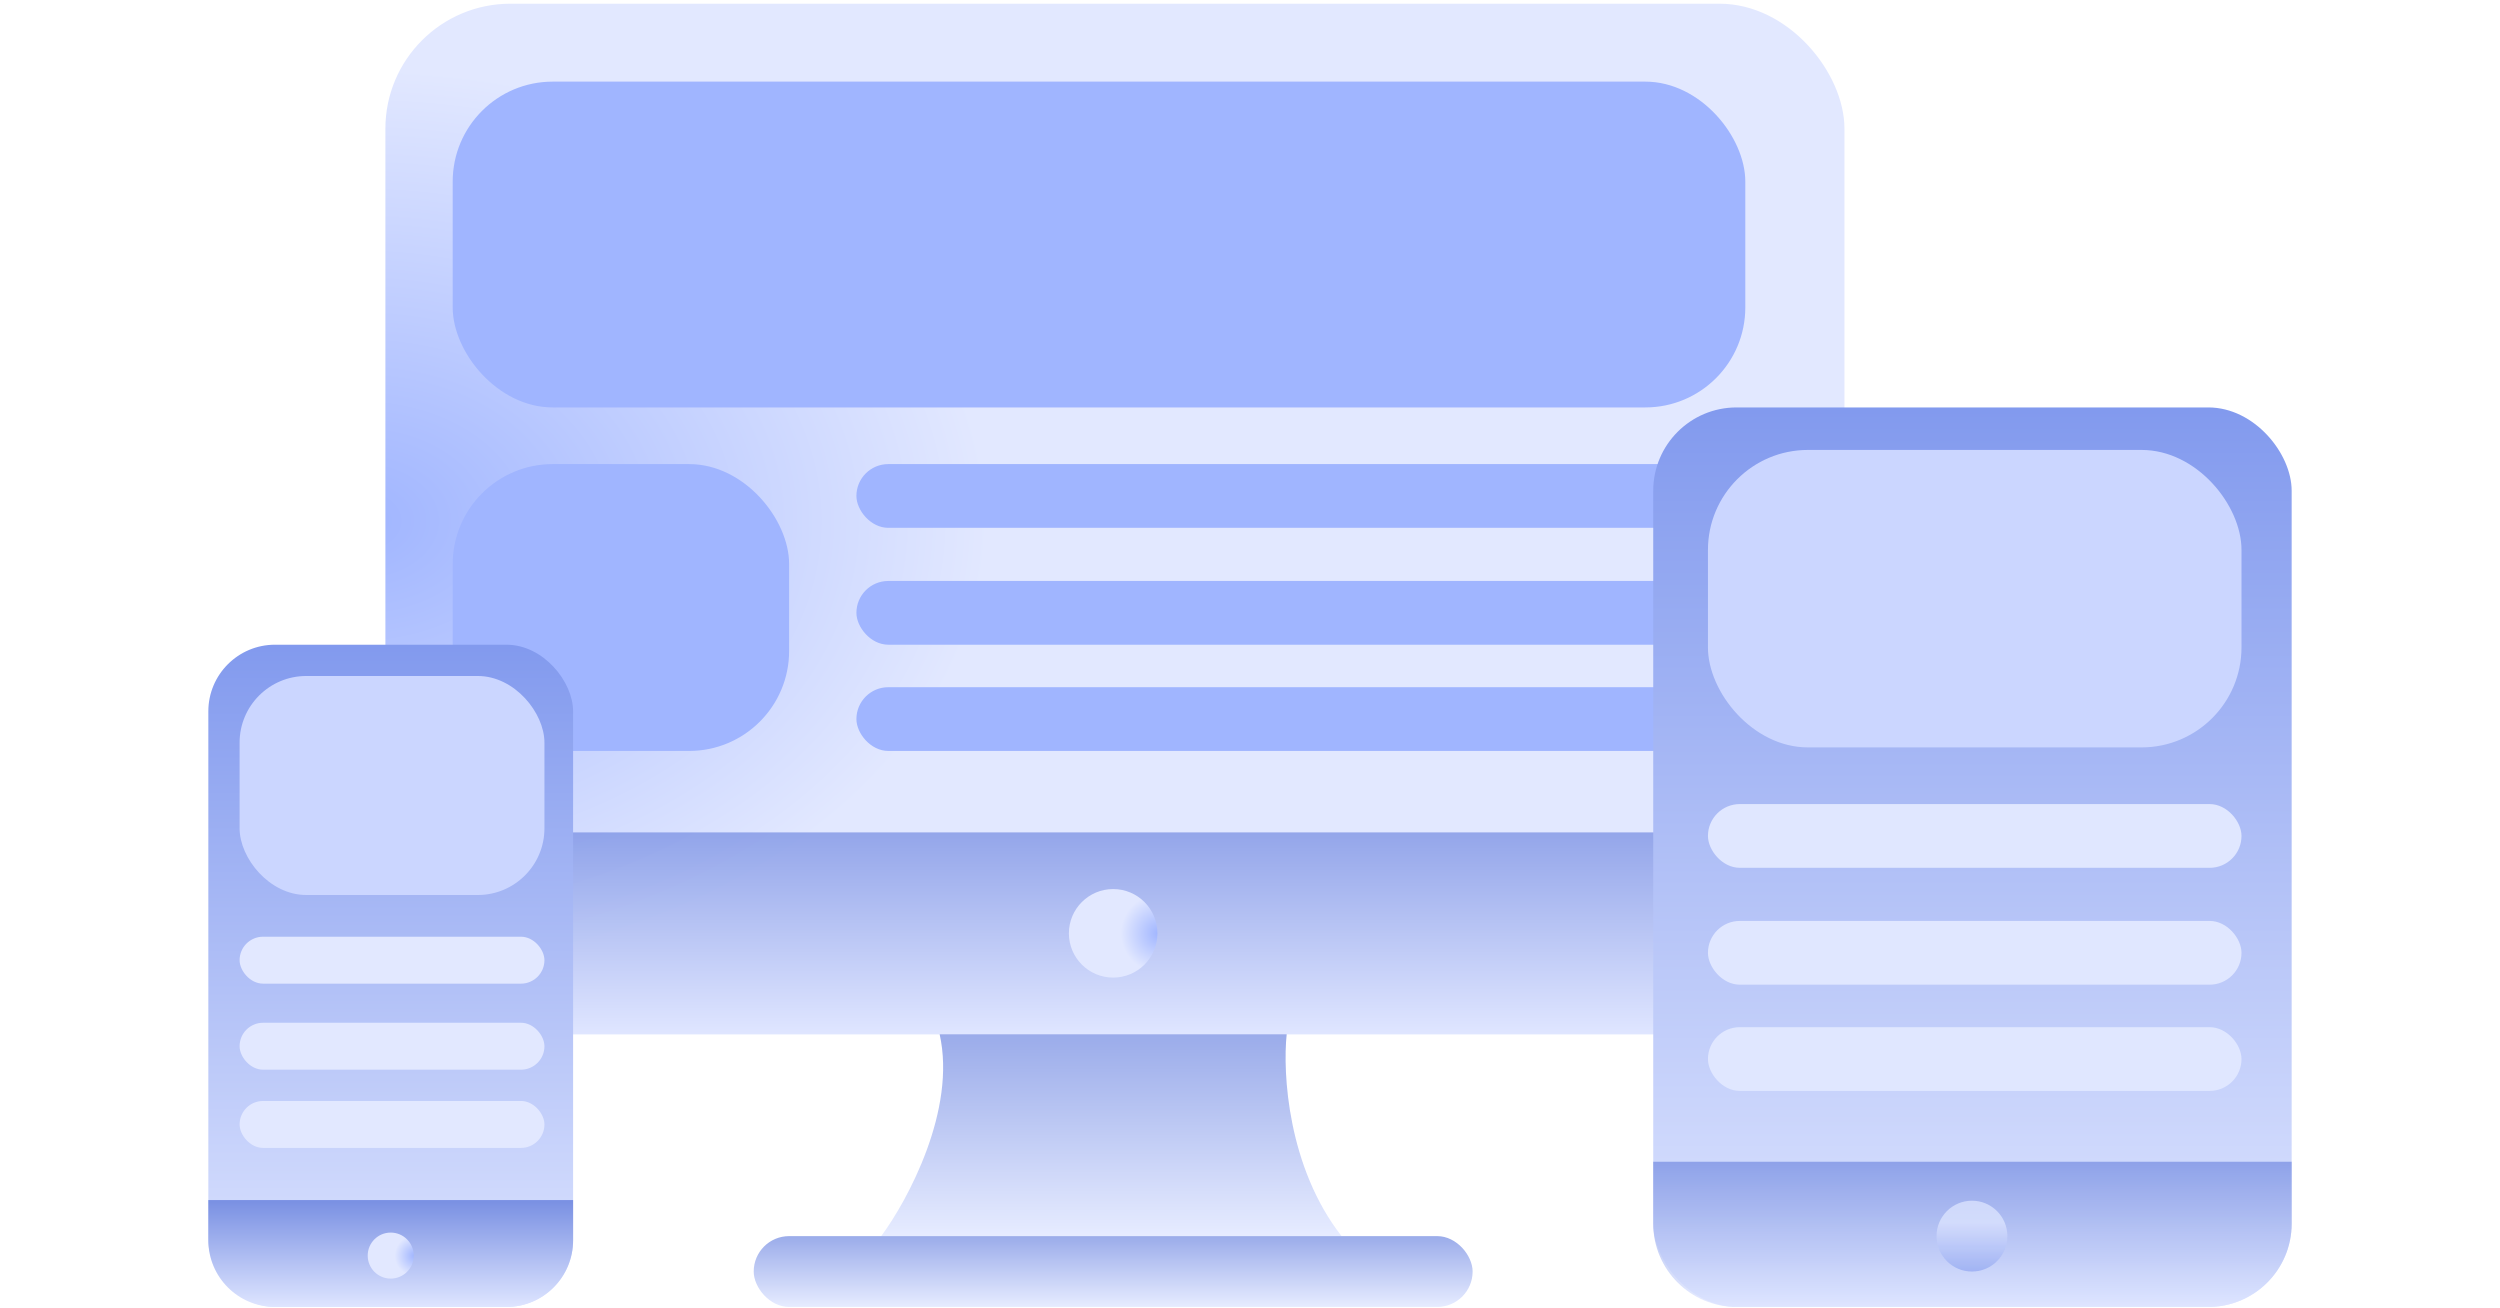
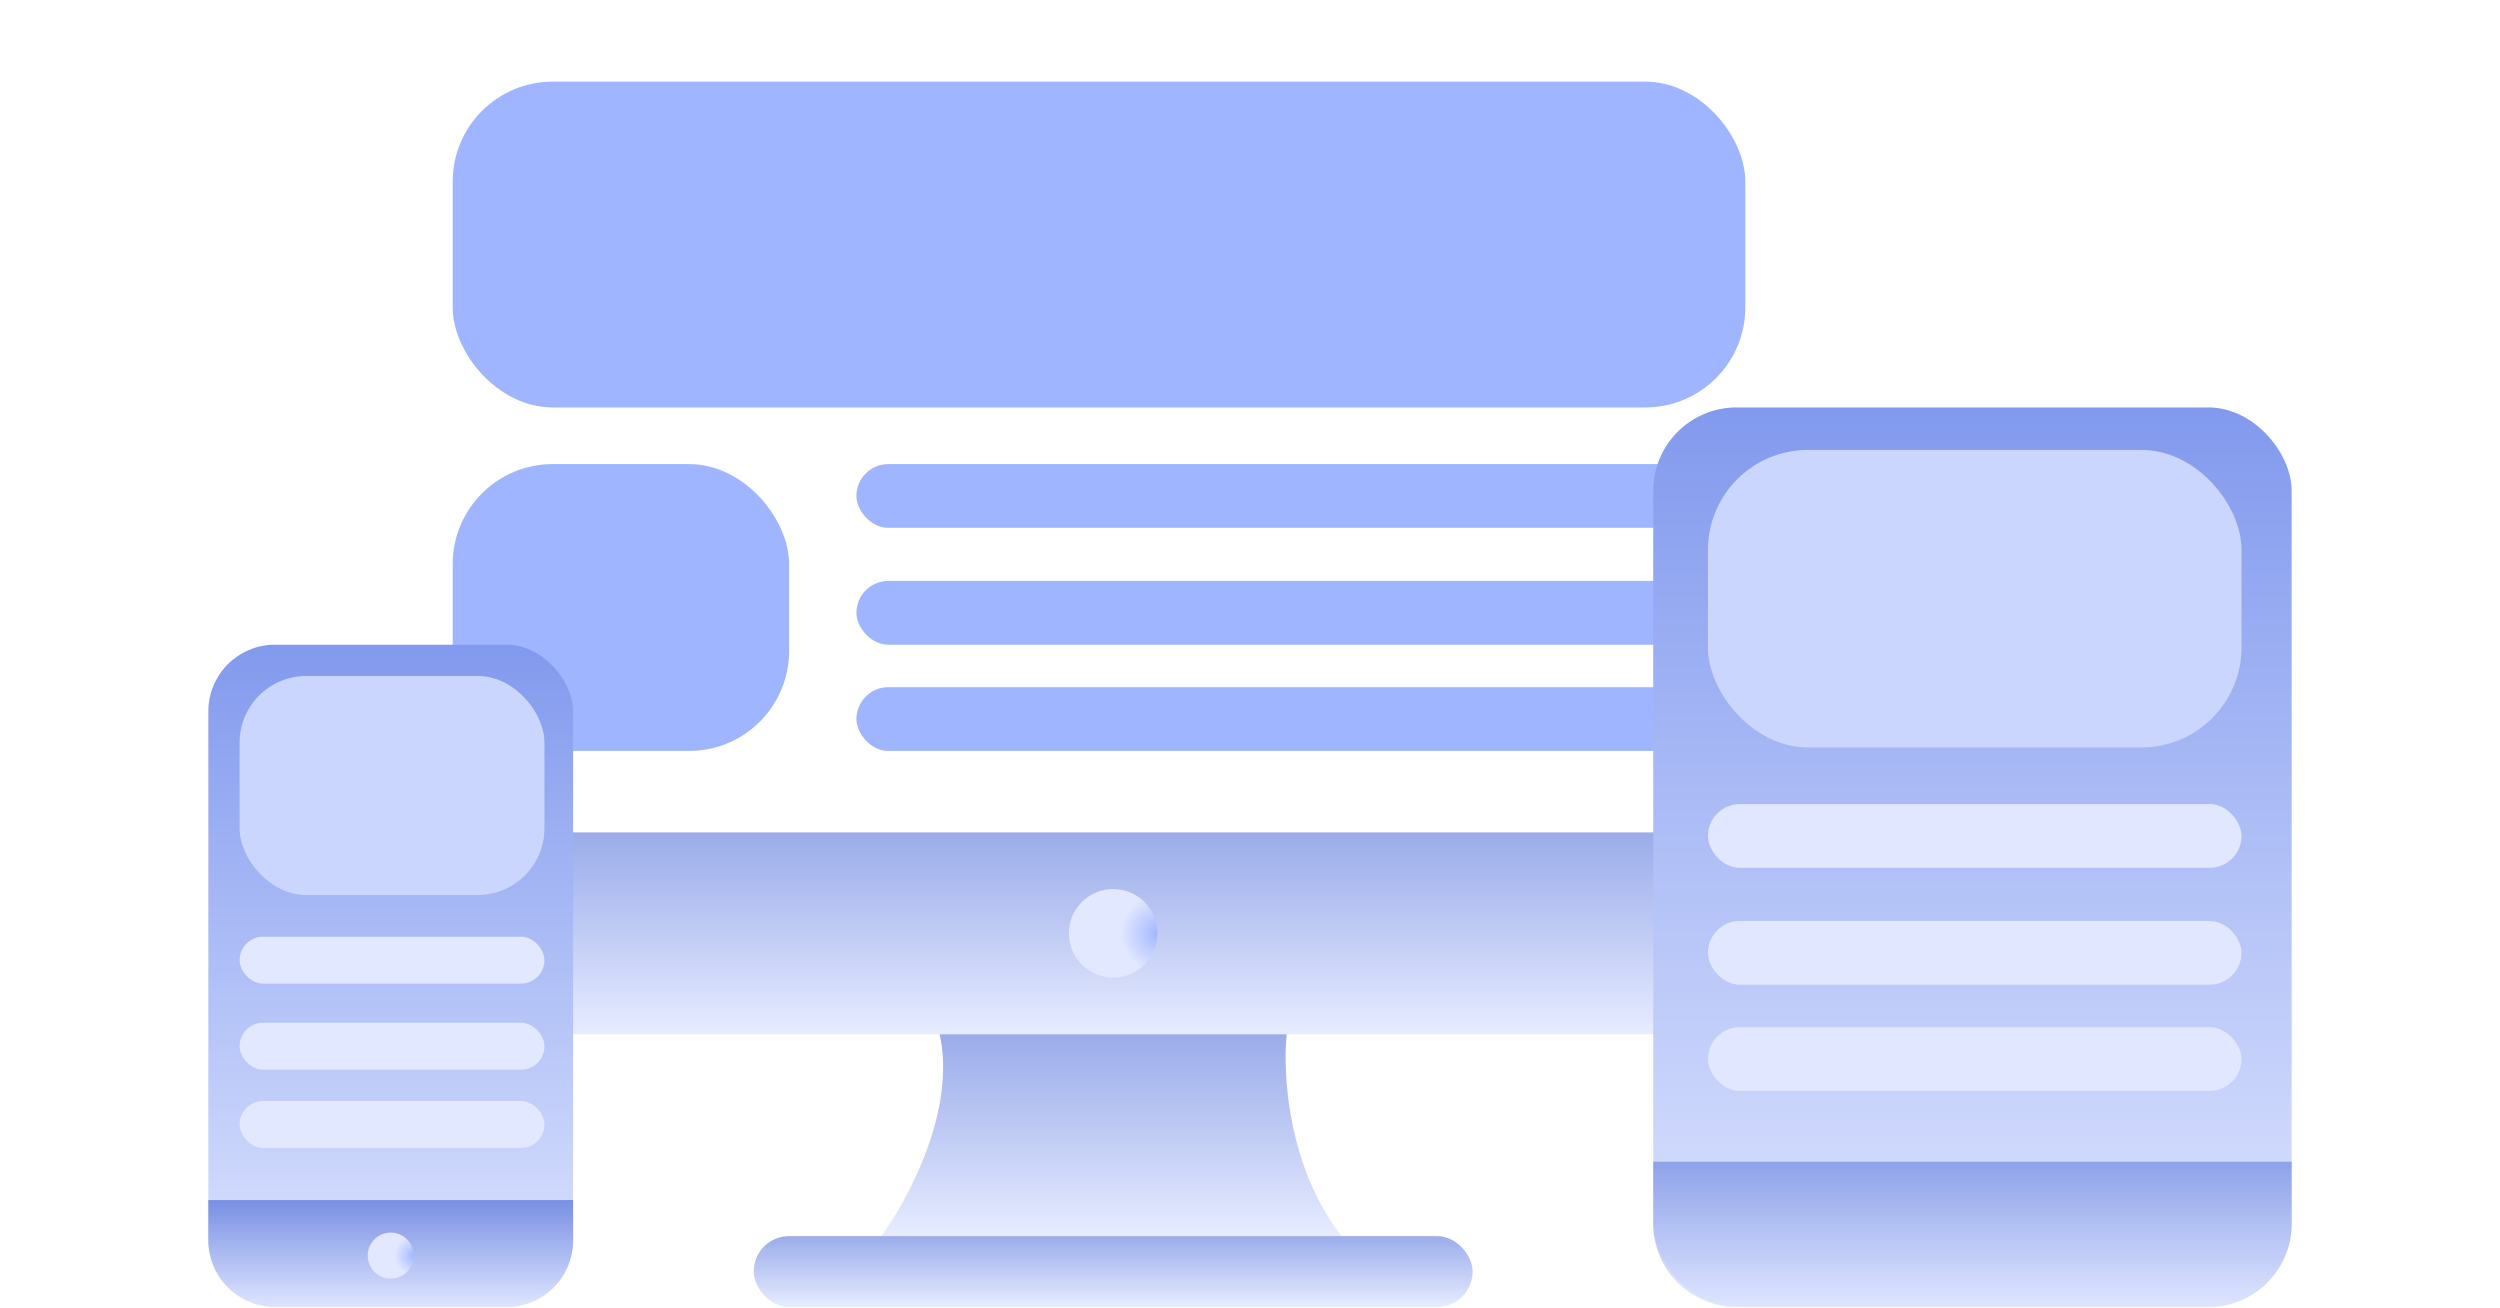
<svg xmlns="http://www.w3.org/2000/svg" width="300" height="157" viewBox="0 0 300 157" fill="none">
-   <rect x="46.248" y="0.445" width="175.087" height="123.666" rx="15" fill="url(#paint0_radial_662_90)" />
  <rect x="46.248" y="99.888" width="175.087" height="24.223" rx="12.112" fill="url(#paint1_linear_662_90)" fill-opacity="0.75" />
  <rect x="54.323" y="9.795" width="155.114" height="39.097" rx="12" fill="#A0B5FF" />
  <rect x="54.323" y="55.691" width="40.372" height="34.422" rx="12" fill="#A0B5FF" />
  <rect x="102.769" y="55.691" width="106.667" height="7.649" rx="3.825" fill="#A0B5FF" />
  <rect x="102.769" y="69.716" width="106.667" height="7.649" rx="3.825" fill="#A0B5FF" />
  <rect x="102.769" y="82.464" width="106.667" height="7.649" rx="3.825" fill="#A0B5FF" />
  <ellipse cx="133.579" cy="112" rx="5.312" ry="5.312" transform="rotate(-180 133.579 112)" fill="url(#paint2_radial_662_90)" />
  <rect x="198.387" y="48.892" width="76.613" height="107.942" rx="10" fill="url(#paint3_linear_662_90)" />
-   <path d="M198.387 139.41H275V146.834C275 152.357 270.523 156.834 265 156.834H208.387C202.864 156.834 198.387 152.357 198.387 146.834V139.41Z" fill="url(#paint4_linear_662_90)" fill-opacity="0.75" />
+   <path d="M198.387 139.41H275V146.834C275 152.357 270.523 156.834 265 156.834H208.387C202.864 156.834 198.387 152.357 198.387 146.834V139.41" fill="url(#paint4_linear_662_90)" fill-opacity="0.75" />
  <rect x="204.954" y="53.992" width="64.026" height="35.697" rx="12" fill="#CBD6FF" />
  <rect x="204.954" y="96.489" width="64.026" height="7.649" rx="3.825" fill="#E0E7FF" />
  <rect x="204.954" y="110.512" width="64.026" height="7.649" rx="3.825" fill="#E0E7FF" />
  <rect x="204.954" y="123.261" width="64.026" height="7.649" rx="3.825" fill="#E0E7FF" />
-   <ellipse cx="236.635" cy="148.335" rx="4.25" ry="4.25" transform="rotate(-180 236.635 148.335)" fill="url(#paint5_linear_662_90)" fill-opacity="0.75" />
  <rect x="25" y="77.365" width="43.772" height="79.469" rx="8" fill="url(#paint6_linear_662_90)" />
  <path d="M25 144.006H68.772V148.834C68.772 153.252 65.19 156.834 60.772 156.834H33C28.582 156.834 25 153.252 25 148.834V144.006Z" fill="url(#paint7_linear_662_90)" />
  <rect x="28.752" y="81.119" width="36.581" height="26.281" rx="8" fill="#CBD6FF" />
  <rect x="28.752" y="112.406" width="36.581" height="5.632" rx="2.816" fill="#E2E8FF" />
  <rect x="28.752" y="122.731" width="36.581" height="5.632" rx="2.816" fill="#E2E8FF" />
  <rect x="28.752" y="132.117" width="36.581" height="5.632" rx="2.816" fill="#E2E8FF" />
  <ellipse cx="46.886" cy="150.672" rx="2.762" ry="2.762" transform="rotate(-180 46.886 150.672)" fill="url(#paint8_radial_662_90)" />
  <path d="M154.403 124.111H112.756C114.796 133.165 108.931 144.033 105.744 148.335H160.99C154.531 140.075 153.907 128.744 154.403 124.111Z" fill="url(#paint9_linear_662_90)" fill-opacity="0.75" />
  <rect x="90.445" y="148.335" width="86.269" height="8.499" rx="4.25" fill="url(#paint10_linear_662_90)" fill-opacity="0.75" />
  <defs>
    <radialGradient id="paint0_radial_662_90" cx="0" cy="0" r="1" gradientUnits="userSpaceOnUse" gradientTransform="translate(43.239 62.278) rotate(90.145) scale(54.104 75.431)">
      <stop stop-color="#A0B5FF" />
      <stop offset="1" stop-color="#E2E8FF" />
    </radialGradient>
    <linearGradient id="paint1_linear_662_90" x1="133.792" y1="73.63" x2="133.792" y2="124.111" gradientUnits="userSpaceOnUse">
      <stop offset="0.361" stop-color="#5773D9" />
      <stop offset="1" stop-color="#DEE5FF" />
    </linearGradient>
    <radialGradient id="paint2_radial_662_90" cx="0" cy="0" r="1" gradientUnits="userSpaceOnUse" gradientTransform="translate(128.085 112) rotate(90.102) scale(4.648 4.577)">
      <stop stop-color="#A0B5FF" />
      <stop offset="1" stop-color="#E2E8FF" />
    </radialGradient>
    <linearGradient id="paint3_linear_662_90" x1="236.694" y1="-68.117" x2="236.694" y2="156.834" gradientUnits="userSpaceOnUse">
      <stop stop-color="#1E48DB" />
      <stop offset="1" stop-color="#DEE5FF" />
    </linearGradient>
    <linearGradient id="paint4_linear_662_90" x1="236.694" y1="120.523" x2="236.694" y2="156.834" gradientUnits="userSpaceOnUse">
      <stop offset="0.361" stop-color="#5773D9" />
      <stop offset="1" stop-color="#DEE5FF" />
    </linearGradient>
    <linearGradient id="paint5_linear_662_90" x1="236.635" y1="134.872" x2="236.635" y2="152.584" gradientUnits="userSpaceOnUse">
      <stop stop-color="#1E48DB" />
      <stop offset="0.851" stop-color="#DEE5FF" />
    </linearGradient>
    <linearGradient id="paint6_linear_662_90" x1="46.886" y1="-8.78" x2="46.886" y2="156.834" gradientUnits="userSpaceOnUse">
      <stop stop-color="#1E48DB" />
      <stop offset="1" stop-color="#DEE5FF" />
    </linearGradient>
    <linearGradient id="paint7_linear_662_90" x1="46.886" y1="130.101" x2="46.886" y2="156.834" gradientUnits="userSpaceOnUse">
      <stop offset="0.361" stop-color="#5773D9" />
      <stop offset="1" stop-color="#DEE5FF" />
    </linearGradient>
    <radialGradient id="paint8_radial_662_90" cx="0" cy="0" r="1" gradientUnits="userSpaceOnUse" gradientTransform="translate(44.029 150.672) rotate(90.102) scale(2.417 2.38)">
      <stop stop-color="#A0B5FF" />
      <stop offset="1" stop-color="#E2E8FF" />
    </radialGradient>
    <linearGradient id="paint9_linear_662_90" x1="133.367" y1="97.853" x2="133.367" y2="148.335" gradientUnits="userSpaceOnUse">
      <stop offset="0.361" stop-color="#5773D9" />
      <stop offset="1" stop-color="#DEE5FF" />
    </linearGradient>
    <linearGradient id="paint10_linear_662_90" x1="133.579" y1="139.121" x2="133.579" y2="156.834" gradientUnits="userSpaceOnUse">
      <stop offset="0.361" stop-color="#5773D9" />
      <stop offset="1" stop-color="#DEE5FF" />
    </linearGradient>
  </defs>
</svg>